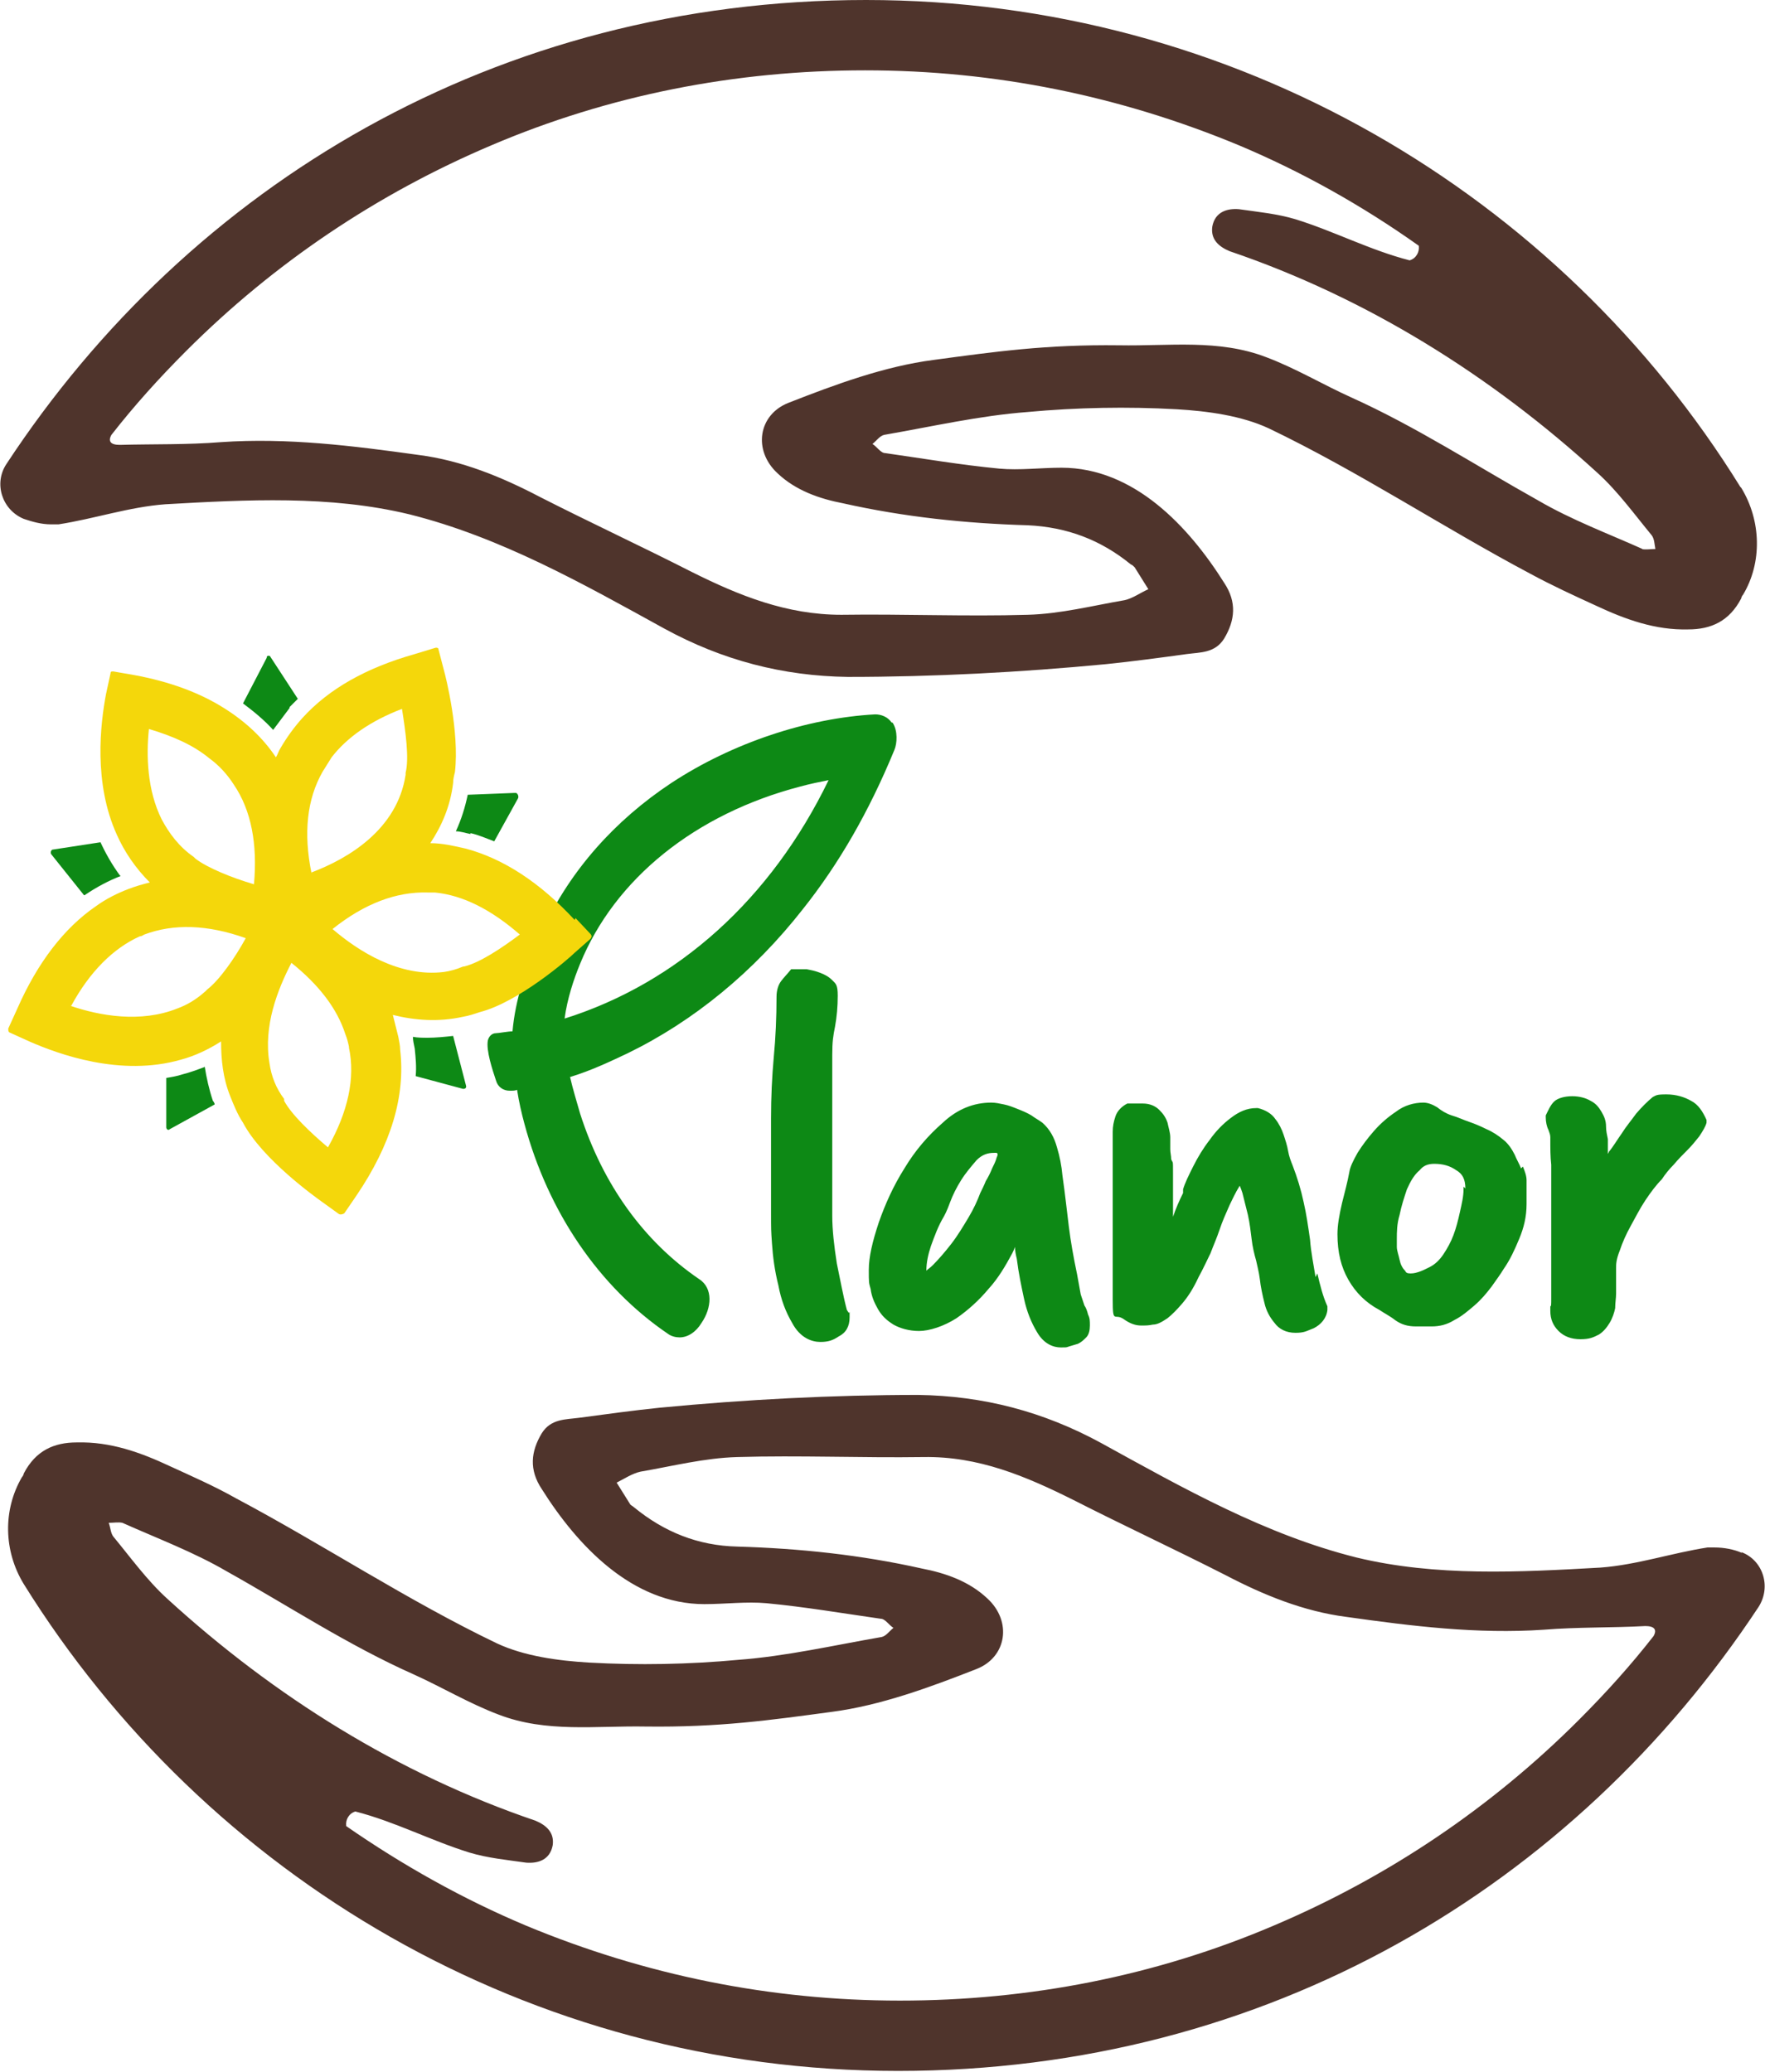
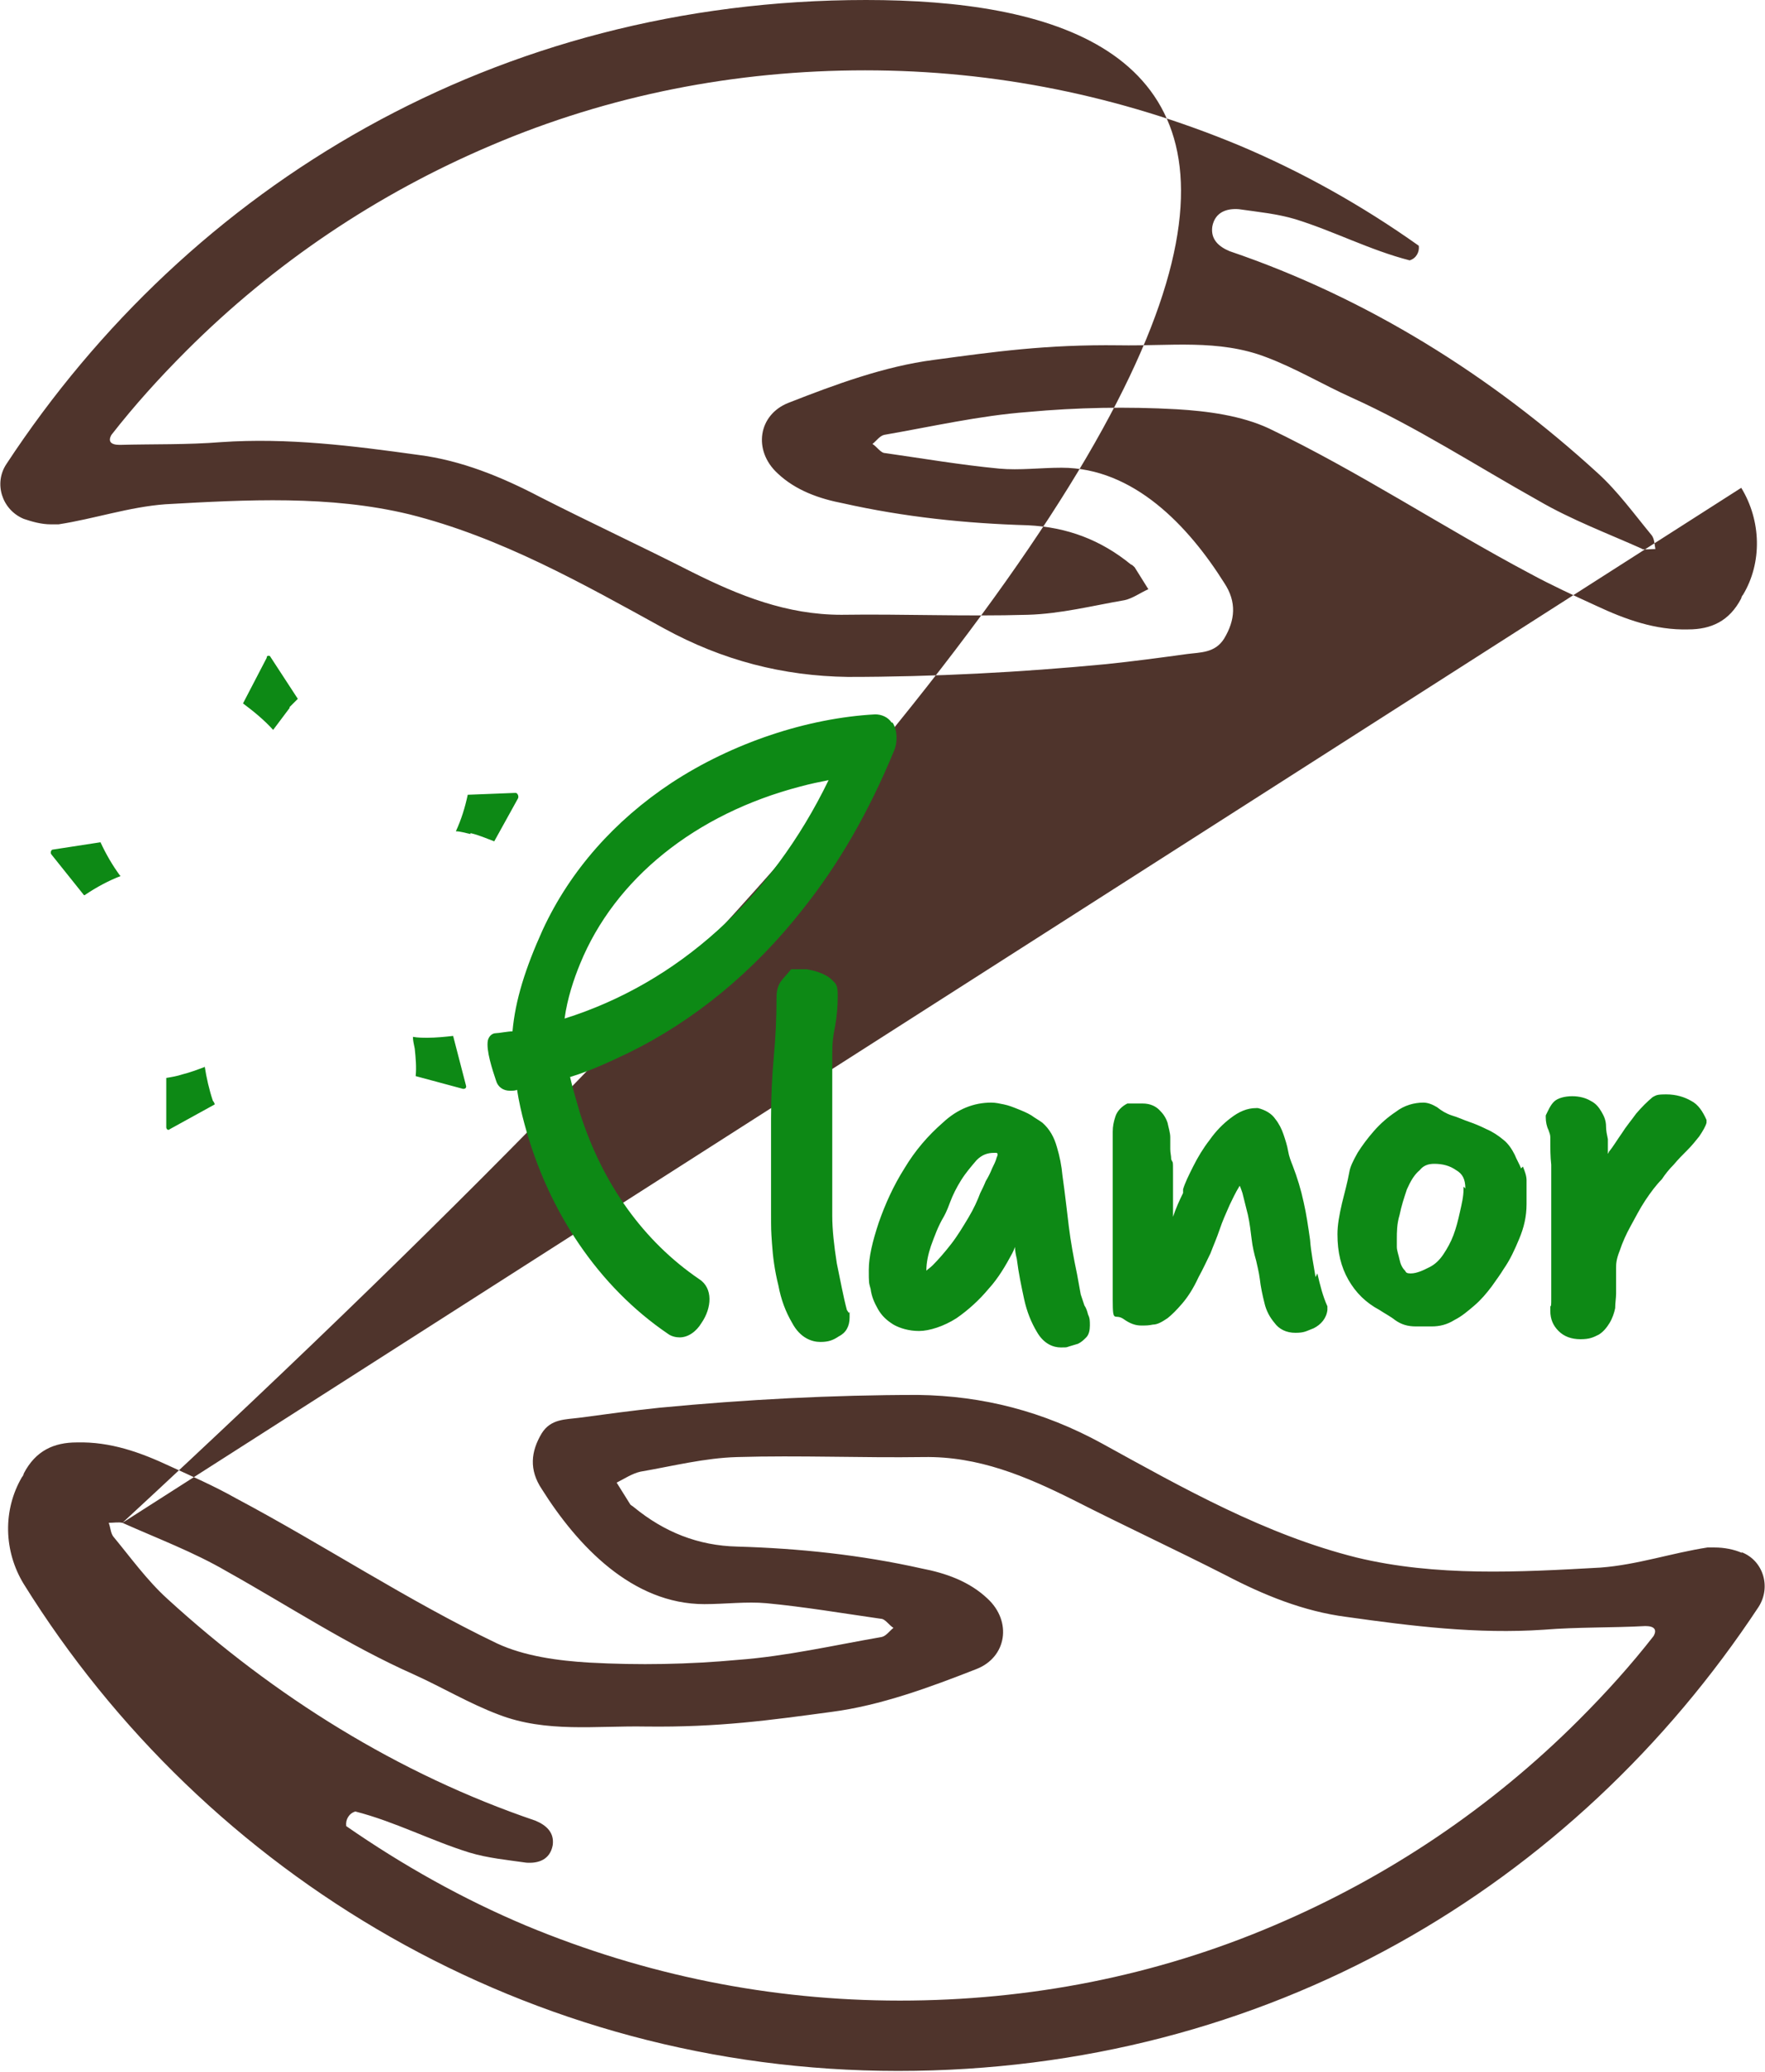
<svg xmlns="http://www.w3.org/2000/svg" id="Layer_1" version="1.1" viewBox="0 0 193.2 226.8">
  <defs>
    <style> .st0 { fill: #0d8915; } .st1 { fill: #4f342c; } .st2 { fill: #f4d70b; } </style>
  </defs>
-   <path class="st1" d="M190.7,170c-.9-.4-2-.6-3-.6,0,0,0,0,0,0-.2,0-.5,0-.8,0-3.9.6-7.7,1.9-11.7,2.2-8.9.5-18,1-26.7-1.1-10-2.5-19-7.6-27.9-12.5-6.4-3.5-13-5.2-20.1-5.3-9.4,0-18.9.5-28.3,1.4-2.9.3-5.8.7-8.8,1.1-1.5.2-3.1.1-4.1,1.7-1.2,2-1.4,4,0,6.1,3.9,6.2,9.9,12.6,17.8,12.6,2.3,0,4.6-.3,6.8-.1,4.2.4,8.3,1.1,12.5,1.7.5,0,.9.7,1.4,1-.4.3-.8.9-1.3,1-5.2.9-10.4,2.1-15.7,2.5-5.4.5-10.9.6-16.3.3-3.4-.2-7.1-.7-10.1-2.1-9.8-4.7-19-10.8-28.6-15.9-2.3-1.3-4.8-2.4-7.2-3.5-3.2-1.5-6.5-2.7-10.2-2.6-2.5,0-4.5.9-5.8,3.4,0,.1-.1.3-.2.4-2.1,3.6-2,8.1.2,11.7,19.9,32,55.3,53.3,95.7,53.3s74-20.2,94.2-50.8c1.4-2.2.5-5.1-1.9-6h0ZM13.4,166.7c3.8,1.7,7.8,3.2,11.4,5.3,6.8,3.8,13.3,8.1,20.5,11.3,3.1,1.4,6.1,3.2,9.3,4.4,5.2,2,10.6,1.2,16.1,1.3,8,.1,13.6-.7,20.3-1.6,5.4-.7,10.8-2.7,15.9-4.7,3.3-1.3,3.9-5.2,1.2-7.7-2-1.9-4.6-2.8-7.2-3.3-6.7-1.5-13.4-2.2-20.2-2.4-4.3-.1-8-1.6-11.3-4.3-.1-.1-.3-.2-.4-.3-.5-.8-1-1.6-1.5-2.4.8-.4,1.7-1,2.6-1.2,3.5-.6,7-1.5,10.6-1.6,6.8-.2,13.6.1,20.4,0,6-.1,11.2,2.1,16.4,4.7,5.5,2.8,11.1,5.4,16.6,8.2,4.2,2.2,8.6,4,13.3,4.6,7.1,1,14.3,1.9,21.6,1.4,3.7-.3,7.4-.2,11.1-.4,1,0,1.3.4.9,1.1-2.5,3.2-5.2,6.2-8.2,9.2-9.6,9.6-20.9,17.2-33.4,22.5-12.9,5.5-26.7,8.2-40.9,8.2s-27.9-2.8-40.9-8.2c-6.9-2.9-13.5-6.6-19.7-10.9-.1-.7.3-1.4,1-1.6,0,0,0,0,0,0,4.3,1.1,8.3,3.2,12.5,4.5,2,.6,4.1.8,6.2,1.1,1.3.1,2.6-.3,2.9-1.9.2-1.4-.7-2.2-1.9-2.7-15-5.1-28.6-13.6-40.3-24.3-2.2-2-4-4.5-5.9-6.8-.3-.4-.3-1-.5-1.5.5,0,1.1-.1,1.5,0ZM190.5,53.3C170.7,21.3,135.2,0,94.8,0S20.8,20.2.7,50.8c-1.4,2.1-.5,5,1.9,6,.9.3,1.9.6,3,.6,0,0,0,0,0,0,.2,0,.5,0,.8,0,3.9-.6,7.7-1.9,11.7-2.2,8.9-.5,18-1,26.7,1.1,10,2.5,19,7.6,27.9,12.5,6.4,3.5,13,5.2,20.1,5.3,9.4,0,18.9-.5,28.3-1.4,2.9-.3,5.9-.7,8.8-1.1,1.5-.2,3.1-.1,4.1-1.7,1.2-2,1.4-4,0-6.1-3.9-6.2-9.9-12.6-17.8-12.6-2.3,0-4.6.3-6.8.1-4.2-.4-8.3-1.1-12.5-1.7-.5,0-.9-.7-1.4-1,.4-.3.8-.9,1.3-1,5.2-.9,10.4-2.1,15.7-2.5,5.4-.5,10.9-.6,16.3-.3,3.4.2,7.1.7,10.1,2.1,9.8,4.7,19,10.8,28.6,15.9,2.4,1.3,4.8,2.4,7.2,3.5,3.2,1.5,6.5,2.7,10.1,2.6,2.5,0,4.5-.9,5.8-3.4,0-.1.1-.3.2-.4,2.1-3.5,2-8.1-.2-11.7h0ZM179.8,60.1c-3.8-1.7-7.8-3.2-11.4-5.3-6.8-3.8-13.4-8.1-20.5-11.3-3.1-1.4-6.1-3.2-9.3-4.4-5.2-2-10.6-1.2-16.1-1.3-8-.1-13.6.7-20.3,1.6-5.4.7-10.8,2.7-15.9,4.7-3.3,1.3-3.9,5.2-1.2,7.7,2,1.9,4.6,2.8,7.2,3.3,6.7,1.5,13.4,2.2,20.2,2.4,4.3.2,8,1.6,11.3,4.3.1,0,.3.2.4.3.5.8,1,1.6,1.5,2.4-.9.4-1.7,1-2.6,1.2-3.5.6-7,1.5-10.6,1.6-6.8.2-13.6-.1-20.4,0-6,0-11.2-2.1-16.4-4.7-5.5-2.8-11.1-5.4-16.6-8.2-4.2-2.2-8.6-4-13.3-4.6-7.2-1-14.3-1.9-21.6-1.4-3.7.3-7.4.2-11.1.3-1,0-1.3-.4-.9-1.1,2.5-3.2,5.2-6.2,8.2-9.2,9.6-9.6,20.9-17.2,33.4-22.5,12.9-5.5,26.7-8.2,40.9-8.2s27.9,2.8,40.9,8.2c6.9,2.9,13.5,6.6,19.7,11,.1.7-.3,1.4-1,1.6,0,0,0,0,0,0-4.3-1.1-8.3-3.2-12.5-4.5-2-.6-4.1-.8-6.2-1.1-1.3-.1-2.6.3-2.9,1.9-.2,1.4.7,2.2,1.9,2.7,15,5.1,28.6,13.6,40.3,24.3,2.2,2,4,4.5,5.9,6.8.3.4.3,1,.4,1.5-.5,0-1.1.1-1.5,0h0Z" />
+   <path class="st1" d="M190.7,170c-.9-.4-2-.6-3-.6,0,0,0,0,0,0-.2,0-.5,0-.8,0-3.9.6-7.7,1.9-11.7,2.2-8.9.5-18,1-26.7-1.1-10-2.5-19-7.6-27.9-12.5-6.4-3.5-13-5.2-20.1-5.3-9.4,0-18.9.5-28.3,1.4-2.9.3-5.8.7-8.8,1.1-1.5.2-3.1.1-4.1,1.7-1.2,2-1.4,4,0,6.1,3.9,6.2,9.9,12.6,17.8,12.6,2.3,0,4.6-.3,6.8-.1,4.2.4,8.3,1.1,12.5,1.7.5,0,.9.7,1.4,1-.4.3-.8.9-1.3,1-5.2.9-10.4,2.1-15.7,2.5-5.4.5-10.9.6-16.3.3-3.4-.2-7.1-.7-10.1-2.1-9.8-4.7-19-10.8-28.6-15.9-2.3-1.3-4.8-2.4-7.2-3.5-3.2-1.5-6.5-2.7-10.2-2.6-2.5,0-4.5.9-5.8,3.4,0,.1-.1.3-.2.4-2.1,3.6-2,8.1.2,11.7,19.9,32,55.3,53.3,95.7,53.3s74-20.2,94.2-50.8c1.4-2.2.5-5.1-1.9-6h0ZM13.4,166.7c3.8,1.7,7.8,3.2,11.4,5.3,6.8,3.8,13.3,8.1,20.5,11.3,3.1,1.4,6.1,3.2,9.3,4.4,5.2,2,10.6,1.2,16.1,1.3,8,.1,13.6-.7,20.3-1.6,5.4-.7,10.8-2.7,15.9-4.7,3.3-1.3,3.9-5.2,1.2-7.7-2-1.9-4.6-2.8-7.2-3.3-6.7-1.5-13.4-2.2-20.2-2.4-4.3-.1-8-1.6-11.3-4.3-.1-.1-.3-.2-.4-.3-.5-.8-1-1.6-1.5-2.4.8-.4,1.7-1,2.6-1.2,3.5-.6,7-1.5,10.6-1.6,6.8-.2,13.6.1,20.4,0,6-.1,11.2,2.1,16.4,4.7,5.5,2.8,11.1,5.4,16.6,8.2,4.2,2.2,8.6,4,13.3,4.6,7.1,1,14.3,1.9,21.6,1.4,3.7-.3,7.4-.2,11.1-.4,1,0,1.3.4.9,1.1-2.5,3.2-5.2,6.2-8.2,9.2-9.6,9.6-20.9,17.2-33.4,22.5-12.9,5.5-26.7,8.2-40.9,8.2s-27.9-2.8-40.9-8.2c-6.9-2.9-13.5-6.6-19.7-10.9-.1-.7.3-1.4,1-1.6,0,0,0,0,0,0,4.3,1.1,8.3,3.2,12.5,4.5,2,.6,4.1.8,6.2,1.1,1.3.1,2.6-.3,2.9-1.9.2-1.4-.7-2.2-1.9-2.7-15-5.1-28.6-13.6-40.3-24.3-2.2-2-4-4.5-5.9-6.8-.3-.4-.3-1-.5-1.5.5,0,1.1-.1,1.5,0ZC170.7,21.3,135.2,0,94.8,0S20.8,20.2.7,50.8c-1.4,2.1-.5,5,1.9,6,.9.3,1.9.6,3,.6,0,0,0,0,0,0,.2,0,.5,0,.8,0,3.9-.6,7.7-1.9,11.7-2.2,8.9-.5,18-1,26.7,1.1,10,2.5,19,7.6,27.9,12.5,6.4,3.5,13,5.2,20.1,5.3,9.4,0,18.9-.5,28.3-1.4,2.9-.3,5.9-.7,8.8-1.1,1.5-.2,3.1-.1,4.1-1.7,1.2-2,1.4-4,0-6.1-3.9-6.2-9.9-12.6-17.8-12.6-2.3,0-4.6.3-6.8.1-4.2-.4-8.3-1.1-12.5-1.7-.5,0-.9-.7-1.4-1,.4-.3.8-.9,1.3-1,5.2-.9,10.4-2.1,15.7-2.5,5.4-.5,10.9-.6,16.3-.3,3.4.2,7.1.7,10.1,2.1,9.8,4.7,19,10.8,28.6,15.9,2.4,1.3,4.8,2.4,7.2,3.5,3.2,1.5,6.5,2.7,10.1,2.6,2.5,0,4.5-.9,5.8-3.4,0-.1.1-.3.2-.4,2.1-3.5,2-8.1-.2-11.7h0ZM179.8,60.1c-3.8-1.7-7.8-3.2-11.4-5.3-6.8-3.8-13.4-8.1-20.5-11.3-3.1-1.4-6.1-3.2-9.3-4.4-5.2-2-10.6-1.2-16.1-1.3-8-.1-13.6.7-20.3,1.6-5.4.7-10.8,2.7-15.9,4.7-3.3,1.3-3.9,5.2-1.2,7.7,2,1.9,4.6,2.8,7.2,3.3,6.7,1.5,13.4,2.2,20.2,2.4,4.3.2,8,1.6,11.3,4.3.1,0,.3.2.4.3.5.8,1,1.6,1.5,2.4-.9.4-1.7,1-2.6,1.2-3.5.6-7,1.5-10.6,1.6-6.8.2-13.6-.1-20.4,0-6,0-11.2-2.1-16.4-4.7-5.5-2.8-11.1-5.4-16.6-8.2-4.2-2.2-8.6-4-13.3-4.6-7.2-1-14.3-1.9-21.6-1.4-3.7.3-7.4.2-11.1.3-1,0-1.3-.4-.9-1.1,2.5-3.2,5.2-6.2,8.2-9.2,9.6-9.6,20.9-17.2,33.4-22.5,12.9-5.5,26.7-8.2,40.9-8.2s27.9,2.8,40.9,8.2c6.9,2.9,13.5,6.6,19.7,11,.1.7-.3,1.4-1,1.6,0,0,0,0,0,0-4.3-1.1-8.3-3.2-12.5-4.5-2-.6-4.1-.8-6.2-1.1-1.3-.1-2.6.3-2.9,1.9-.2,1.4.7,2.2,1.9,2.7,15,5.1,28.6,13.6,40.3,24.3,2.2,2,4,4.5,5.9,6.8.3.4.3,1,.4,1.5-.5,0-1.1.1-1.5,0h0Z" />
  <path class="st0" d="M92.7,143.4c-.4-1.5-.7-3.2-1.1-5.1-.3-1.9-.5-3.7-.5-5.2s0-1.2,0-1.8c0-.6,0-1.2,0-2s0-2,0-2.9c0-.9,0-1.9,0-3s0-2.5,0-3.7c0-1.3,0-2.7,0-4.2s.1-2.1.3-3.1c.2-1.1.3-2.2.3-3.4s-.2-1.3-.6-1.7-.8-.6-1.3-.8c-.5-.2-1-.3-1.5-.4-.5,0-.9,0-1.3,0h-.4c-.4.5-.8.9-1.1,1.3-.3.4-.5,1-.5,1.7,0,2.3-.1,4.5-.3,6.6-.2,2.2-.3,4.4-.3,6.7s0,3.4,0,4.9c0,1.6,0,3.4,0,5.4s0,1.9.1,3.4c.1,1.5.3,3,.7,4.6.3,1.6.8,2.9,1.5,4.1.9,1.7,2.2,2.1,3.1,2.1s1.4-.2,2-.6c.8-.4,1.2-1.1,1.2-2.1s0-.4-.1-.5h0ZM118.7,142.9l-.4-1.2-.4-2.2h0c-.4-1.9-.7-3.6-.9-5.2-.2-1.6-.4-3.5-.7-5.6-.1-1.1-.3-2.1-.6-3.1-.3-1.1-.8-2-1.6-2.7h0c-.4-.3-.8-.5-1.2-.8-.5-.3-1-.5-1.5-.7-.5-.2-1-.4-1.5-.5-.5-.1-.9-.2-1.4-.2-1.9,0-3.7.7-5.3,2.2-1.6,1.4-3,3-4.2,5-1.2,1.9-2.1,3.9-2.8,5.9-.7,2.1-1.1,3.8-1.1,5.2s0,1.4.2,2.1c.1.8.4,1.5.8,2.2.4.7.9,1.2,1.7,1.7.7.4,1.7.7,2.8.7s2.7-.5,4.1-1.4c1.3-.9,2.5-2,3.5-3.2,1.1-1.2,1.9-2.6,2.6-3.9.1-.2.2-.4.3-.7,0,.4.1.9.2,1.3.2,1.6.5,3,.8,4.4.3,1.4.8,2.6,1.4,3.6.8,1.4,1.9,1.7,2.6,1.7s.6,0,.9-.1.7-.2,1-.3c.4-.2.6-.4.9-.7.3-.3.4-.8.4-1.3s0-.8-.2-1.2c-.1-.4-.2-.7-.4-1ZM109.2,126.3c0,.1,0,.2-.1.4-.1.4-.3.8-.5,1.2-.2.5-.4.9-.7,1.4-.2.5-.4.9-.6,1.3h0c-.3.8-.7,1.7-1.3,2.7-.6,1-1.2,2-1.9,2.9-.7.9-1.4,1.7-2,2.3-.3.3-.5.4-.7.6,0-.9.2-1.8.5-2.7.4-1.1.8-2.2,1.4-3.2.1-.2.3-.5.7-1.6.3-.8.7-1.6,1.2-2.4.5-.8,1.1-1.5,1.7-2.2.6-.6,1.2-.8,1.9-.8s.2,0,.2,0c0,0,0,0,.1,0h0ZM144,139.8c-.2-1.3-.5-2.7-.6-4.1-.2-1.4-.4-2.8-.7-4.1-.3-1.4-.7-2.7-1.2-4-.2-.5-.4-1-.5-1.6-.1-.6-.3-1.2-.5-1.8-.2-.6-.5-1.2-.9-1.7-.4-.6-1.1-1-1.9-1.2h-.1s-.1,0-.1,0c-1,0-1.9.4-2.8,1.1-.8.6-1.6,1.4-2.3,2.4-.7.9-1.3,1.9-1.8,2.9-.5,1-.9,1.8-1.1,2.5v.4c-.4.8-.8,1.7-1.1,2.6h0s0-.9,0-.9c0-1.1,0-2.4,0-3.9s0-1-.2-1.5c0-.4-.1-.7-.1-1.1s0-.8,0-1.3c0-.5-.2-1.1-.3-1.6-.2-.6-.5-1-.9-1.4-.4-.4-1-.7-1.8-.7s-.5,0-.7,0c-.2,0-.4,0-.7,0h-.3c-.6.3-1.1.8-1.3,1.4-.2.6-.3,1.1-.3,1.7s0,1.4,0,2.1,0,1.4,0,2.1c0,2.4,0,4.8,0,7,0,2.2,0,4.5,0,7.2s.2,1.4,1.2,2.1c.7.5,1.3.7,1.9.7s.8,0,1.3-.1c.5,0,1-.3,1.6-.7.5-.4,1-.9,1.6-1.6.6-.7,1.2-1.6,1.8-2.9.5-.9.9-1.8,1.3-2.6.3-.8.7-1.7,1-2.6.3-.9.7-1.8,1.1-2.7.3-.6.6-1.3,1.1-2.1.1.2.2.5.3.8.2.8.4,1.6.6,2.4.2.9.3,1.8.4,2.6.1.9.3,1.7.5,2.4.1.5.3,1.2.4,2,.1.9.3,1.8.5,2.6.2.9.6,1.6,1.1,2.2.5.7,1.3,1.1,2.3,1.1s1.2-.2,2-.5c.8-.4,1.4-1.1,1.5-2v-.2s0-.2,0-.2c-.5-1.1-.8-2.3-1.1-3.6h0ZM166.5,127.9c-.2-.5-.5-1-.7-1.5-.3-.6-.7-1.2-1.2-1.6-.6-.5-1.2-.9-1.9-1.2-.6-.3-1.3-.6-1.9-.8-.6-.2-1.2-.5-1.9-.7-.6-.2-1.1-.5-1.6-.9-.5-.3-1-.5-1.5-.5-1,0-2.1.3-3,1-.9.6-1.7,1.3-2.4,2.1-.7.8-1.3,1.6-1.8,2.4-.5.9-.8,1.5-.9,2.1-.2,1.1-.5,2.2-.8,3.4-.3,1.3-.5,2.4-.5,3.4,0,2,.4,3.6,1.2,5,.8,1.4,1.9,2.5,3.4,3.3.6.4,1.2.7,1.7,1.1.7.5,1.4.7,2.3.7h.4c.2,0,.4,0,.6,0,.2,0,.5,0,.7,0,.9,0,1.7-.2,2.5-.7.8-.4,1.5-1,2.2-1.6s1.3-1.3,1.9-2.1c.5-.7,1-1.4,1.3-1.9.7-1,1.2-2.1,1.7-3.3.5-1.2.8-2.4.8-3.8v-1.2c0-.5,0-.9,0-1.4,0-.5-.2-1-.4-1.5h0ZM160.2,129.9v.3c0,.8-.2,1.6-.4,2.5-.2.9-.4,1.7-.7,2.5-.3.8-.7,1.5-1.1,2.1-.4.6-.9,1.1-1.5,1.4-.4.2-.8.4-1.1.5-.3.1-.6.2-1,.2s-.5-.1-.6-.3c-.3-.3-.5-.7-.6-1.2-.1-.5-.3-1-.3-1.4,0-.6,0-.8,0-.9,0-.7,0-1.6.3-2.6.2-1,.5-1.9.8-2.8.4-.9.8-1.6,1.4-2.1.4-.5.9-.7,1.6-.7.9,0,1.7.2,2.4.7.7.4,1,1,1,2h0ZM186.8,122.6c-.4-.9-.9-1.7-1.7-2.1-.7-.4-1.6-.7-2.7-.7s-1.1.1-1.5.3h0s0,0,0,0c-.6.5-1.2,1.1-1.8,1.8-.5.7-1.1,1.4-1.6,2.2-.5.7-.9,1.4-1.4,2,0,0,0,.1-.1.2v-1.6c-.1-.5-.2-.9-.2-1.4,0-.6-.2-1.1-.5-1.6-.3-.5-.6-.9-1.2-1.2-.5-.3-1.2-.5-2-.5s-1.6.2-2,.6c-.4.4-.6.9-.9,1.5h0v.2c0,.5.1,1,.3,1.4.1.3.2.5.2.8v.3c0,.9,0,1.8.1,2.7,0,.9,0,1.8,0,2.6v2c0,.1,0,.7,0,1,0,.6,0,1.2,0,2s0,1.6,0,2.5c0,.9,0,1.8,0,2.5s0,1.5,0,2c0,.7,0,.9-.1.9h0v.5c0,.9.3,1.6.9,2.2s1.4.9,2.4.9,1.4-.2,2-.5c.5-.3.9-.8,1.2-1.3.3-.5.5-1.1.6-1.6,0-.6.1-1.1.1-1.6s0-.8,0-1.4c0-.6,0-1,0-1.4s0-.9.4-1.9c.3-.9.7-1.8,1.2-2.7.5-.9,1-1.9,1.6-2.8.6-.9,1.2-1.7,1.8-2.3h0c.4-.6.8-1.1,1.3-1.6.5-.6,1-1.1,1.5-1.6.5-.5.9-1,1.3-1.5.4-.6.7-1.1.8-1.5v-.2c0,0,0-.2,0-.2Z" />
  <path class="st0" d="M97.6,79.1c-.4-.6-1.1-.9-1.8-.9-7.4.4-15.6,3.1-22.3,7.5-6.2,4.1-11.1,9.6-14.1,16.1-1.9,4.2-3,7.7-3.3,11.1-.5,0-1.5.2-1.8.2-.5,0-.8.4-.9.8-.2,1.1.5,3.2.9,4.4.2.7.8,1.1,1.5,1.1.3,0,.6,0,.8-.1.2,1.3.5,2.6.8,3.7,2.6,9.7,8.2,17.9,15.7,23,.4.3.9.4,1.3.4.9,0,1.8-.6,2.4-1.6,1.1-1.6,1.3-3.8-.3-4.8-6-4.1-10.5-10.3-13-18.1-.4-1.4-.8-2.7-1.1-4,2.3-.7,4.4-1.7,6.3-2.6,7.2-3.5,13.8-8.9,19.2-15.8,3.9-4.9,7.2-10.6,10-17.4.3-.7.4-2.1-.2-3h0ZM61.8,111.5c.3-2.2,1-4.3,1.7-6,3.8-9.3,12.6-16.4,24.1-19.4,1.1-.3,2.1-.5,3.1-.7-6.3,13-16.5,22.2-28.9,26.1h0ZM22.4,116.8c-.8.3-1.6.6-2.4.8-.6.2-1.2.3-1.8.4v5.4c0,.2.2.4.4.2l4.9-2.7c0-.1-.1-.3-.2-.4-.4-1.2-.7-2.5-.9-3.8ZM46.8,113.6c-.5,0-1.1,0-1.6-.1,0,.4.1.8.2,1.3.1,1,.2,2,.1,3l5.2,1.4c.2,0,.4-.1.3-.4l-1.4-5.4c-.9.1-1.9.2-2.8.2h0ZM51.5,91.2c.9.2,1.8.6,2.6.9l2.6-4.7c.1-.2,0-.5-.2-.6,0,0-.1,0-.2,0l-5.1.2c-.3,1.4-.7,2.7-1.3,4,.5,0,1.1.2,1.6.3ZM31.7,77.4c.3-.3.6-.6.9-.9l-3-4.6c0-.1-.3-.2-.4,0,0,0,0,0,0,.1l-2.6,5c1.2.9,2.3,1.8,3.3,2.9.6-.8,1.2-1.6,1.8-2.4ZM13.1,95.8c-.8-1.1-1.5-2.3-2.1-3.6,0,0,0,0,0,0l-5.2.8c-.2,0-.3.3-.2.5l3.6,4.5c0,0,.1,0,.2-.1,1.2-.8,2.5-1.5,3.8-2Z" />
-   <path class="st2" d="M62.9,100.7c-3.8-4.1-7.8-6.7-11.9-7.8-1.3-.3-2.6-.6-3.9-.6,1.2-1.8,2.2-4,2.5-6.6,0-.4.1-.8.2-1.2.5-4.4-1-10.4-1.2-11.1l-.6-2.3c0-.2-.2-.2-.3-.2l-2.3.7c-5.3,1.5-9.4,3.8-12.3,7-.9,1-1.7,2.1-2.4,3.3-.2.3-.3.7-.5,1,0,0,0,0,0,0-1.4-2.1-3.3-3.9-5.7-5.4-2.7-1.7-6-2.9-9.8-3.6l-2.3-.4c-.2,0-.3,0-.3.2l-.5,2.3c-.6,3.2-1.4,9.7,1.2,15.4.8,1.8,2,3.6,3.6,5.2-.8.2-1.5.4-2.3.7-1.3.5-2.5,1.1-3.6,1.9-3.5,2.4-6.4,6.2-8.6,11.2l-1,2.2c0,.1,0,.3.1.4l2.2,1c3.2,1.4,10,3.9,16.6,2,1.5-.4,3-1.1,4.4-2,0,2,.2,4,1,6,.4,1,.8,2,1.4,2.9,2.1,4,8,8.2,8.7,8.7l1.8,1.3c.2.1.5,0,.6-.1l1.3-1.9c3.8-5.6,5.4-10.9,4.8-16,0-.4-.1-.9-.2-1.4-.2-.8-.4-1.6-.6-2.4,2.4.6,5,.8,7.7.2.6-.1,1.2-.3,1.8-.5,4.3-1.1,9.8-5.9,10.4-6.5l1.7-1.5c.2-.2.2-.4,0-.6l-1.6-1.7ZM17.7,89.7c-1.6-3.2-1.7-7-1.4-9.9,2.7.8,4.9,1.8,6.6,3.2,1.1.8,2,1.8,2.7,2.9,1.9,2.8,2.6,6.5,2.2,10.9-2.4-.7-5.1-1.8-6.4-2.8l-.2-.2c-1.6-1.1-2.7-2.6-3.5-4.1ZM7.8,110.1c2-3.7,4.6-6.3,7.5-7.6.2,0,.3-.1.5-.2,3.2-1.2,6.9-1.1,11.1.4-1.2,2.2-2.9,4.6-4.2,5.6l-.2.2c-1,.9-2,1.5-3.1,1.9-4,1.6-8.5.8-11.7-.3h0ZM34.1,95.6c-.9-4.4-.5-8.1,1.2-11.1.3-.5.7-1.1,1-1.6,1.7-2.2,4.3-4,7.7-5.3.4,2.5.8,5.4.4,7v.2s0,0,0,0c-.9,6-6.3,9.2-10.3,10.7ZM38.2,114.7c.7,3.3-.1,7-2.3,10.9-1.9-1.6-4-3.6-4.8-5.1v-.2c-.9-1.2-1.4-2.5-1.6-3.9-.7-4.1.9-8.1,2.4-11,3,2.4,5,5,5.9,7.8.2.5.3.9.4,1.4h0ZM50.9,105.8h-.2c-.7.3-1.4.5-2.1.6-4.9.6-9.4-2.3-12.2-4.7,3.5-2.8,7-4.1,10.4-4,.3,0,.5,0,.8,0,3.1.3,6.2,1.9,9.3,4.6-2,1.5-4.4,3.1-6.1,3.5h0Z" />
</svg>